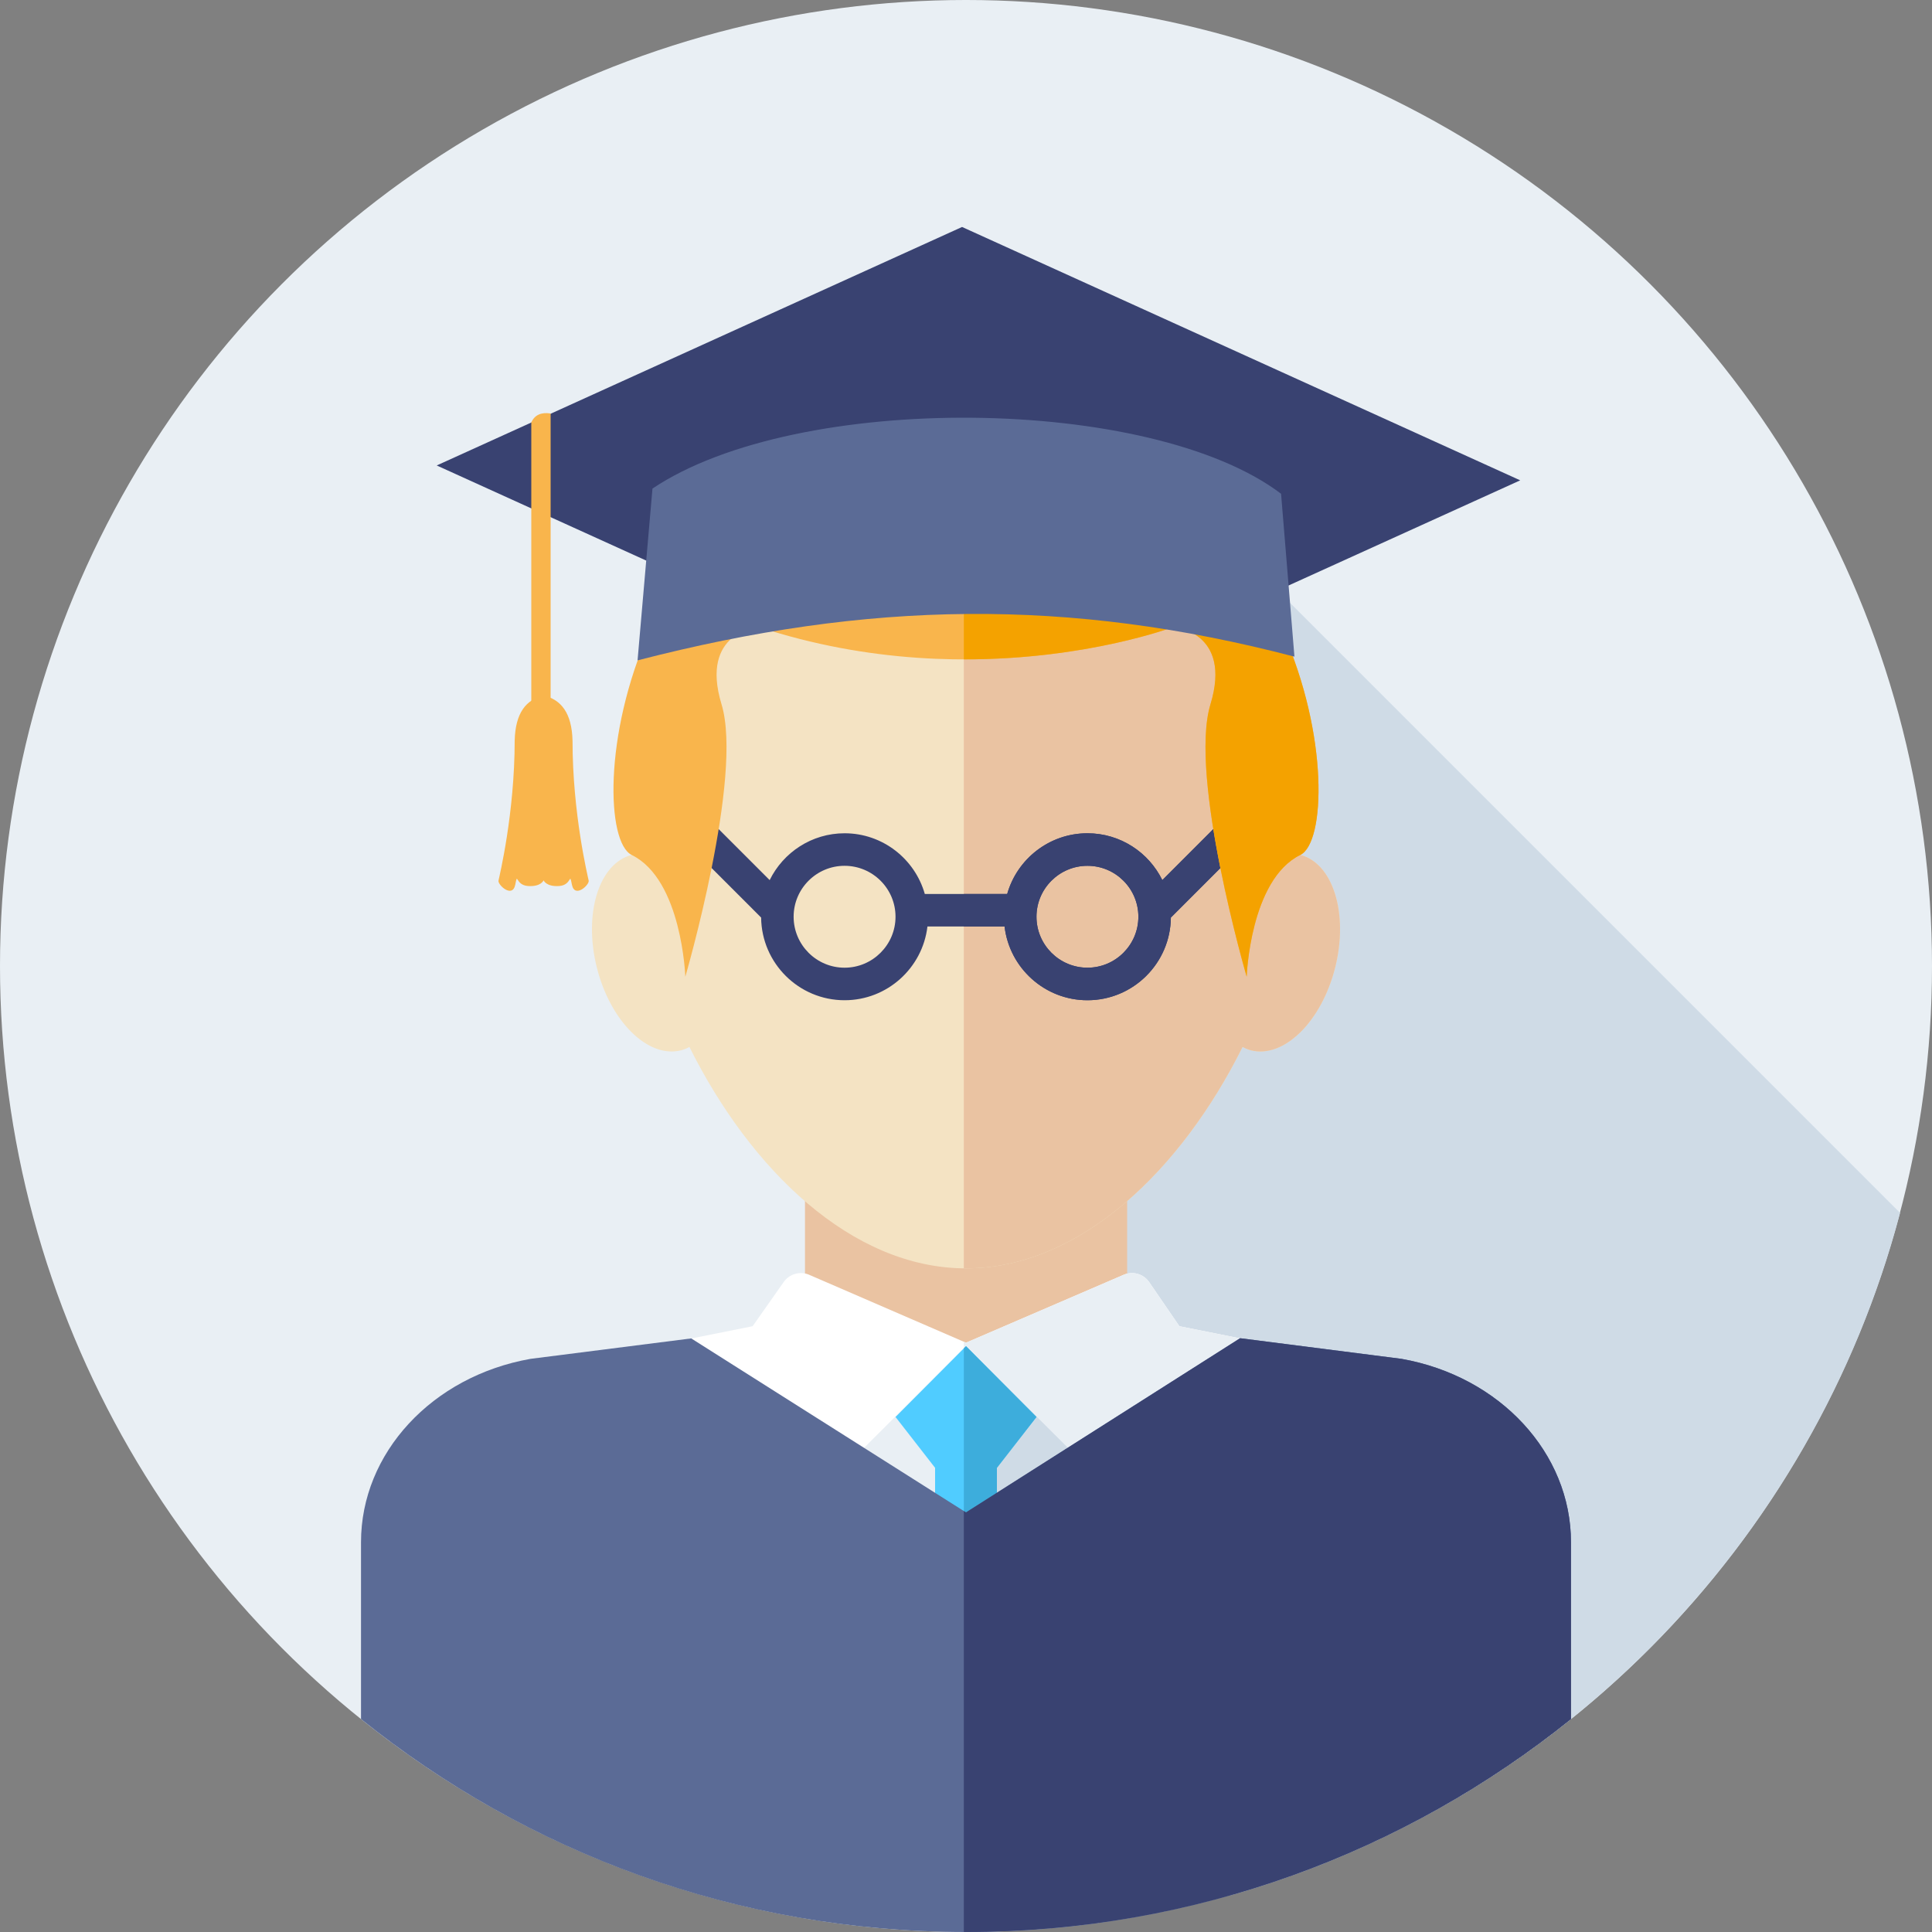
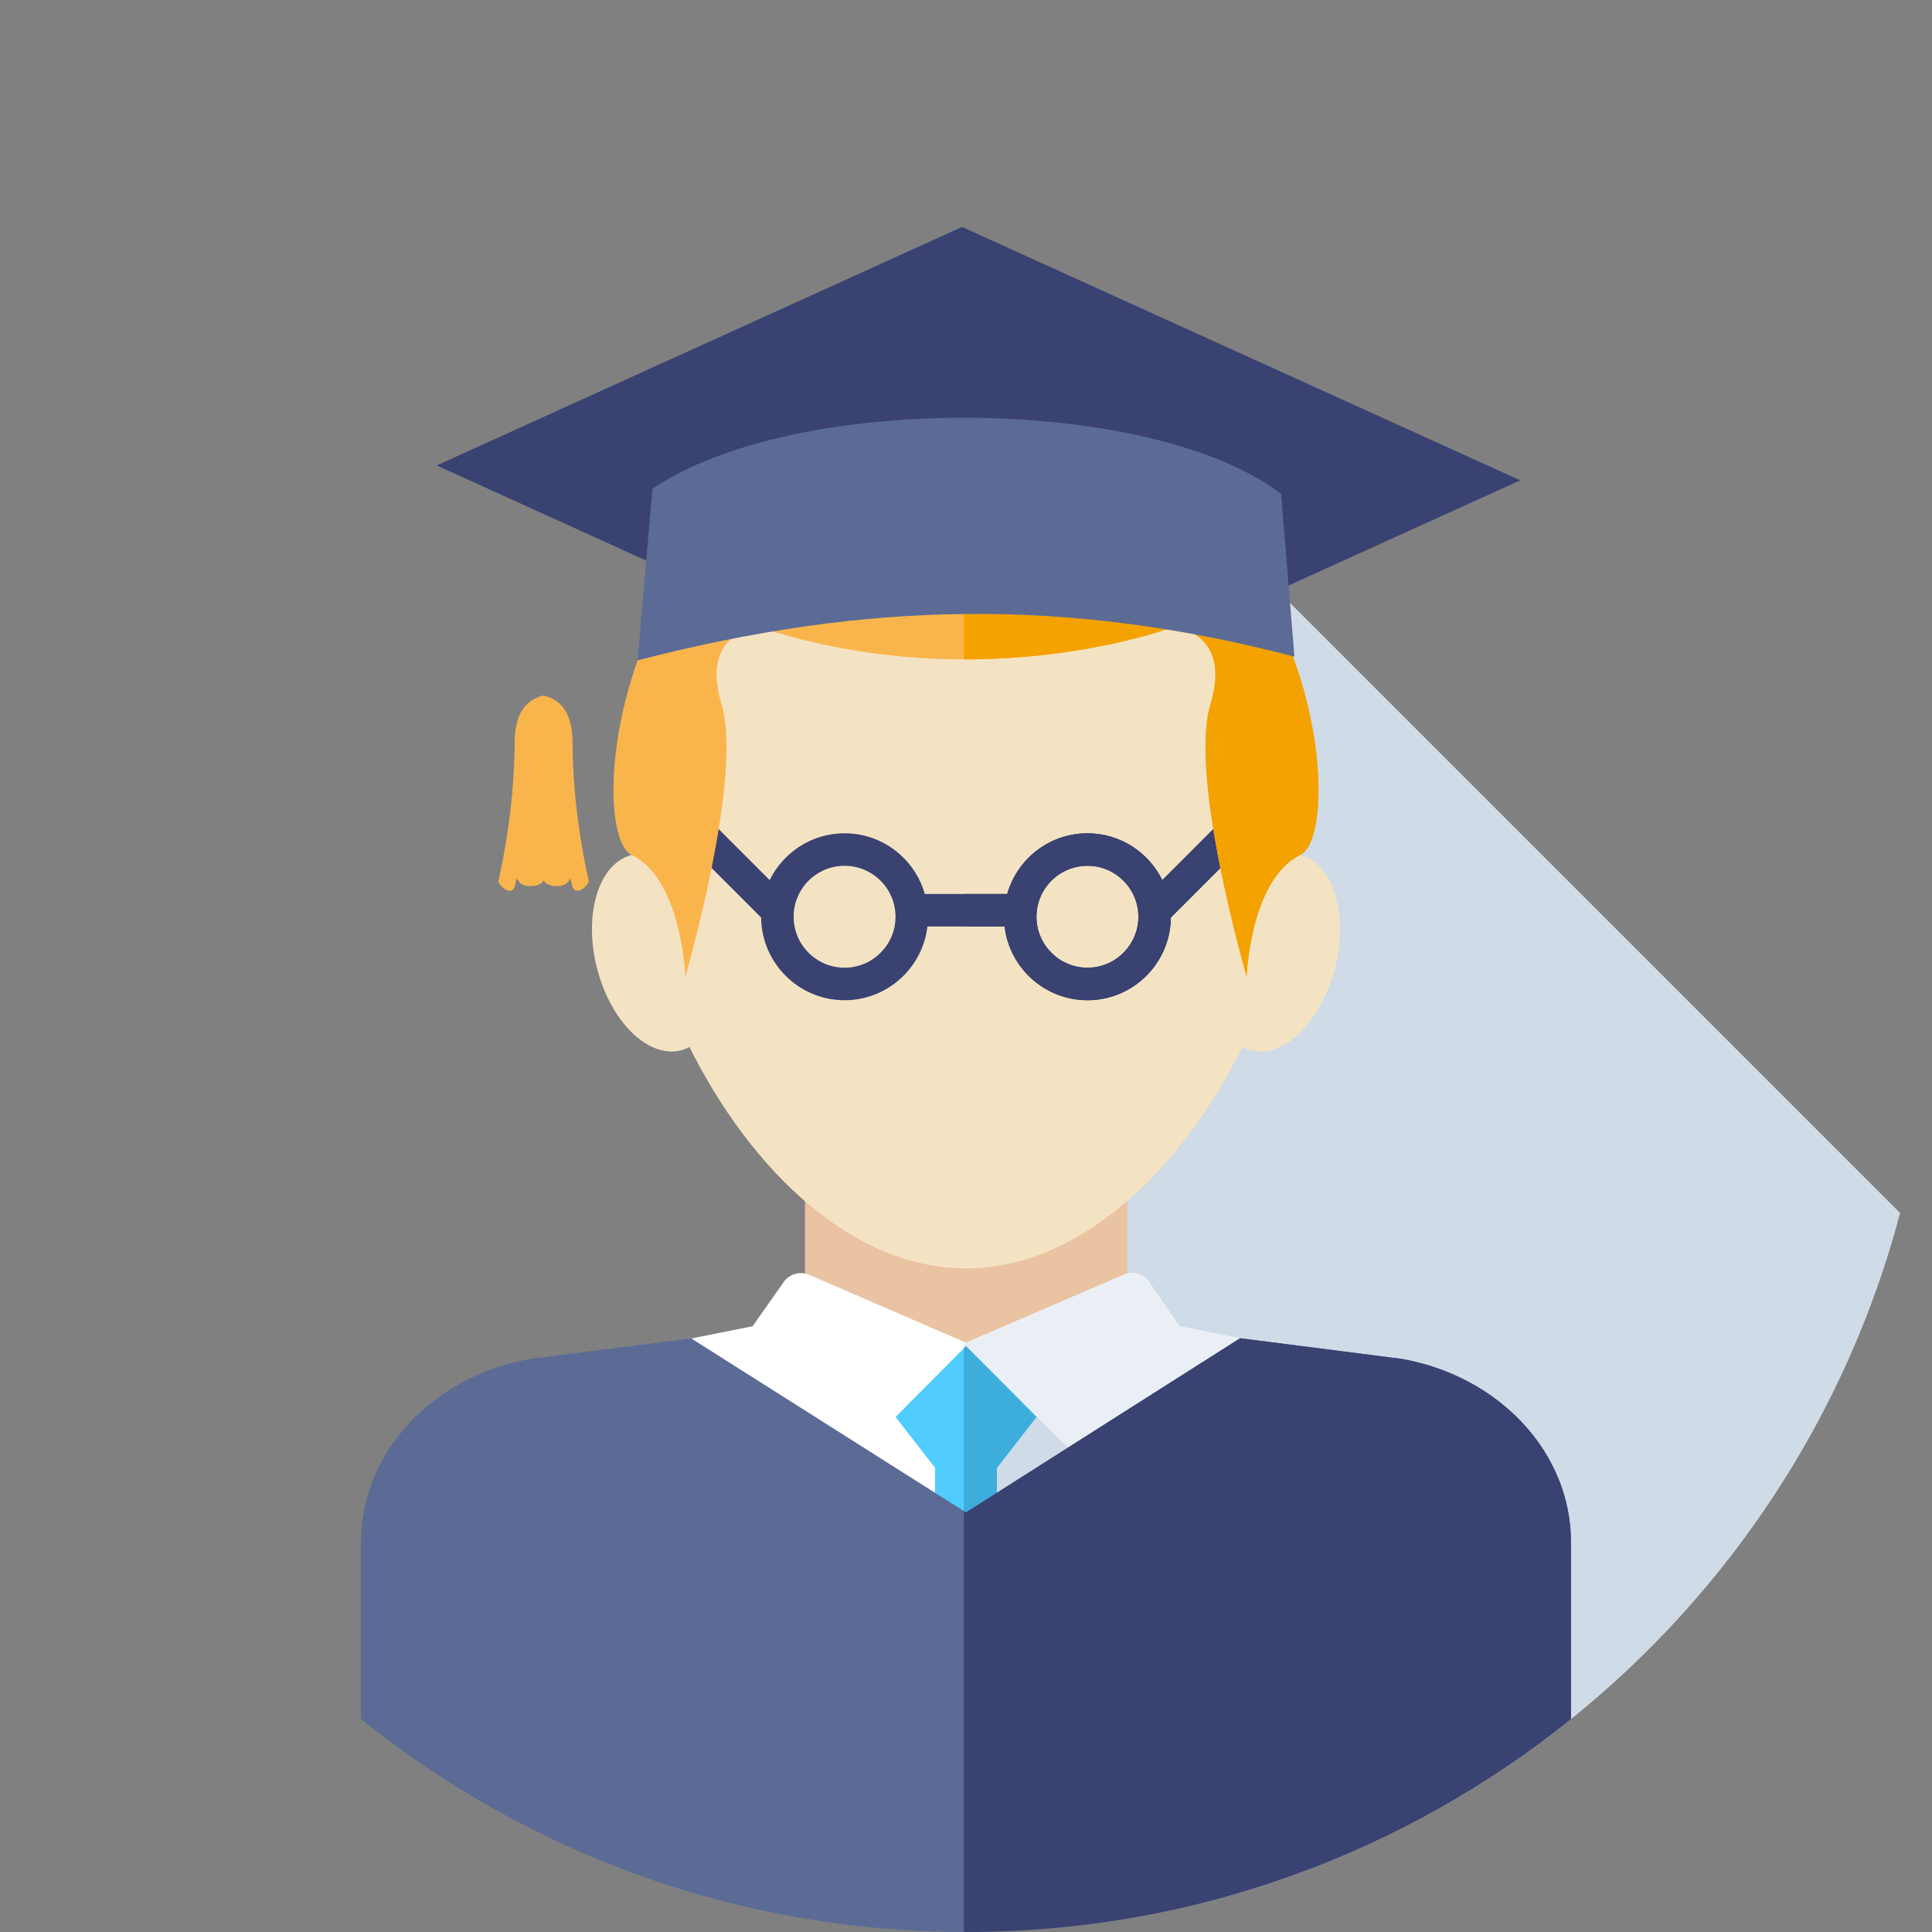
<svg xmlns="http://www.w3.org/2000/svg" width="50px" height="50px" viewBox="0 0 50 50" version="1.1">
  <rect x="0" y="0" width="50" height="50" fill="#808080" stroke="none" />
  <title>2095A93B-343B-495D-98AD-70B607EFFD78</title>
  <desc>Created with sketchtool.</desc>
  <defs />
  <g id="Page-1" stroke="none" stroke-width="1" fill="none" fill-rule="evenodd">
    <g id="Hydreau-Homepage" transform="translate(-851, -2544)" fill-rule="nonzero">
      <g id="hydreau-home-nosexpertises-icon3" transform="translate(851, 2544)">
-         <circle id="Oval" fill="#E9EFF4" cx="25" cy="25" r="25" />
        <path d="M20.272,37.5 L31.828,49.056 C40.291,46.658 46.926,39.915 49.174,31.391 L30.955,13.172 L20.272,37.5 Z" id="Shape" fill="#CFDBE6" />
        <rect id="Rectangle-path" fill="#EAC3A2" x="20.833" y="28.537" width="8.333" height="8.333" />
        <rect id="Rectangle-path" fill="#EAC3A2" x="24.944" y="28.537" width="4.222" height="8.333" />
        <path d="M19.478,34.322 L15.062,35.205 C12.814,35.655 11.195,37.629 11.195,39.922 L11.195,45.762 C15.144,48.406 19.892,49.948 25,49.948 C30.108,49.948 34.856,48.406 38.805,45.762 L38.805,39.922 C38.805,37.629 37.186,35.654 34.938,35.205 L30.522,34.322 L29.741,33.182 C29.595,32.969 29.319,32.889 29.081,32.991 L25,34.749 L20.943,32.992 C20.707,32.89 20.431,32.967 20.283,33.177 L19.478,34.322 Z" id="Shape" fill="#FFFFFF" />
        <path d="M34.938,35.205 L30.522,34.322 L29.741,33.183 C29.595,32.969 29.319,32.889 29.081,32.991 L25,34.749 L24.944,34.725 L24.944,49.947 C24.963,49.947 24.981,49.948 25,49.948 C30.108,49.948 34.856,48.406 38.805,45.763 L38.805,39.922 C38.805,37.629 37.186,35.655 34.938,35.205 Z" id="Shape" fill="#E9EFF4" />
        <path d="M33.655,22.126 C33.699,21.724 33.721,21.329 33.721,20.943 C33.721,15.839 29.817,11.702 25,11.702 C20.183,11.702 16.279,15.839 16.279,20.943 C16.279,21.329 16.302,21.724 16.345,22.126 C15.499,22.346 15.096,23.647 15.446,25.04 C15.797,26.437 16.771,27.396 17.623,27.183 C17.7,27.163 17.773,27.132 17.842,27.095 C19.418,30.258 22.036,32.825 25,32.825 C27.964,32.825 30.582,30.258 32.158,27.095 C32.227,27.132 32.3,27.163 32.377,27.183 C33.229,27.396 34.203,26.437 34.554,25.04 C34.904,23.647 34.501,22.345 33.655,22.126 Z" id="Shape" fill="#F4E3C3" />
-         <path d="M33.655,22.126 C33.699,21.724 33.721,21.329 33.721,20.943 C33.721,15.839 29.817,11.702 25,11.702 C24.981,11.702 24.963,11.703 24.944,11.703 L24.944,32.823 C24.963,32.823 24.981,32.825 25,32.825 C27.964,32.825 30.582,30.258 32.158,27.095 C32.227,27.132 32.3,27.163 32.377,27.183 C33.229,27.396 34.203,26.437 34.554,25.04 C34.904,23.647 34.501,22.345 33.655,22.126 Z" id="Shape" fill="#EAC3A2" />
-         <polygon id="Shape" fill="#E9EFF4" points="25 47.018 20.637 39.189 25 34.839 29.363 39.189" />
        <polygon id="Shape" fill="#CFDBE6" points="29.363 39.189 25 34.839 24.944 34.895 24.944 46.917 25 47.018" />
        <polygon id="Shape" fill="#50CCFF" points="26.824 36.671 25 34.839 23.176 36.671 24.2 37.987 24.2 45.939 25.8 45.939 25.8 37.987" />
        <polygon id="Shape" fill="#3DADDC" points="25 34.839 24.944 34.895 24.944 45.939 25.8 45.939 25.8 37.987 26.824 36.671" />
        <path d="M36.271,35.167 L32.094,34.633 L25,39.141 L17.889,34.638 L13.729,35.167 C11.179,35.619 9.343,37.605 9.343,39.912 L9.343,44.489 C13.628,47.936 19.073,50 25,50 C30.927,50 36.372,47.936 40.657,44.489 L40.657,39.913 C40.657,37.606 38.821,35.619 36.271,35.167 Z" id="Shape" fill="#5B6B96" />
        <path d="M36.271,35.167 L32.094,34.633 L25,39.141 L24.944,39.106 L24.944,49.999 C24.963,49.999 24.981,50 25,50 C30.927,50 36.372,47.936 40.657,44.489 L40.657,39.913 C40.657,37.606 38.821,35.619 36.271,35.167 Z" id="Shape" fill="#394271" />
        <path d="M32.284,21.169 C32.12,21.005 31.853,21.005 31.689,21.169 L30.081,22.777 C29.729,22.06 28.994,21.565 28.143,21.565 C27.156,21.565 26.323,22.231 26.066,23.136 L23.934,23.136 C23.677,22.231 22.844,21.565 21.858,21.565 C21.007,21.565 20.271,22.06 19.919,22.777 L18.311,21.169 C18.147,21.005 17.88,21.005 17.716,21.169 C17.552,21.333 17.552,21.6 17.716,21.764 L19.698,23.746 C19.71,24.928 20.673,25.886 21.858,25.886 C22.963,25.886 23.876,25.05 24.002,23.978 L25.998,23.978 C26.124,25.05 27.037,25.886 28.143,25.886 C29.327,25.886 30.291,24.928 30.302,23.746 L32.285,21.764 C32.448,21.6 32.448,21.333 32.284,21.169 Z M21.857,25.044 C21.13,25.044 20.539,24.452 20.539,23.725 C20.539,22.998 21.13,22.407 21.857,22.407 C22.585,22.407 23.176,22.998 23.176,23.725 C23.176,24.452 22.584,25.044 21.857,25.044 Z M28.143,25.044 C27.415,25.044 26.824,24.452 26.824,23.725 C26.824,22.998 27.416,22.407 28.143,22.407 C28.87,22.407 29.461,22.998 29.461,23.725 C29.461,24.452 28.87,25.044 28.143,25.044 Z" id="Shape" fill="#394271" />
        <path d="M32.284,21.169 C32.12,21.005 31.853,21.005 31.689,21.169 L30.081,22.777 C29.729,22.06 28.994,21.565 28.143,21.565 C27.156,21.565 26.323,22.231 26.066,23.136 L24.944,23.136 L24.944,23.978 L25.998,23.978 C26.124,25.051 27.037,25.886 28.143,25.886 C29.327,25.886 30.29,24.928 30.302,23.747 L32.284,21.764 C32.448,21.6 32.448,21.333 32.284,21.169 Z M28.143,25.044 C27.415,25.044 26.824,24.452 26.824,23.725 C26.824,22.998 27.416,22.407 28.143,22.407 C28.87,22.407 29.461,22.998 29.461,23.725 C29.461,24.452 28.87,25.044 28.143,25.044 Z" id="Shape" fill="#394271" />
        <path d="M19.624,16.223 C19.624,16.223 18.103,16.351 18.673,18.226 C19.244,20.101 17.736,25.277 17.736,25.277 C17.736,25.277 17.65,22.765 16.348,22.126 C15.046,21.486 15.993,11.013 25,11.013 C34.007,11.013 34.954,21.487 33.652,22.126 C32.35,22.765 32.264,25.277 32.264,25.277 C32.264,25.277 30.756,20.101 31.327,18.226 C31.897,16.352 30.376,16.223 30.376,16.223 C30.376,16.223 25.384,18.119 19.624,16.223 Z" id="Shape" fill="#F9B54C" />
        <path d="M25,11.013 C24.981,11.013 24.963,11.014 24.944,11.014 L24.944,17.064 C28.144,17.069 30.376,16.223 30.376,16.223 C30.376,16.223 31.897,16.352 31.327,18.226 C30.756,20.101 32.264,25.277 32.264,25.277 C32.264,25.277 32.35,22.765 33.652,22.126 C34.954,21.487 34.007,11.013 25,11.013 Z" id="Shape" fill="#F4A200" />
        <g id="Group" transform="translate(11.203, 5.859)" fill="#394271">
          <polygon id="Shape" points="7.005 9.322 13.297 8.141 21.194 9.725 28.14 6.572 13.695 0.015 0.099 6.187" />
        </g>
        <path d="M16.886,12.644 C20.646,10.124 29.8,10.232 33.154,12.779 L33.5,16.994 C27.647,15.466 22.484,15.544 16.5,17.09 L16.886,12.643 L16.886,12.644 L16.886,12.644 Z" id="Shape" fill="#5B6B96" />
        <path d="M12.901,22.791 C12.879,22.899 13.26,23.255 13.334,22.899 C13.407,22.543 13.327,22.907 13.665,22.93 C13.997,22.953 14.066,22.788 14.068,22.783 C14.071,22.788 14.14,22.953 14.472,22.93 C14.809,22.907 14.729,22.543 14.802,22.899 C14.876,23.255 15.257,22.899 15.235,22.791 C15.213,22.682 14.817,21.057 14.817,19.168 C14.799,18.445 14.516,18.104 14.068,18 C13.62,18.104 13.337,18.445 13.32,19.168 C13.319,21.057 12.923,22.682 12.901,22.791 Z" id="Shape" fill="#F9B54C" />
-         <path d="M14.25,18.773 L13.75,18.773 L13.75,10.93 C13.795,10.834 13.858,10.768 13.94,10.73 C14.022,10.692 14.125,10.682 14.25,10.7 L14.25,18.773 Z" id="Line" fill="#F9B54C" />
      </g>
    </g>
  </g>
</svg>